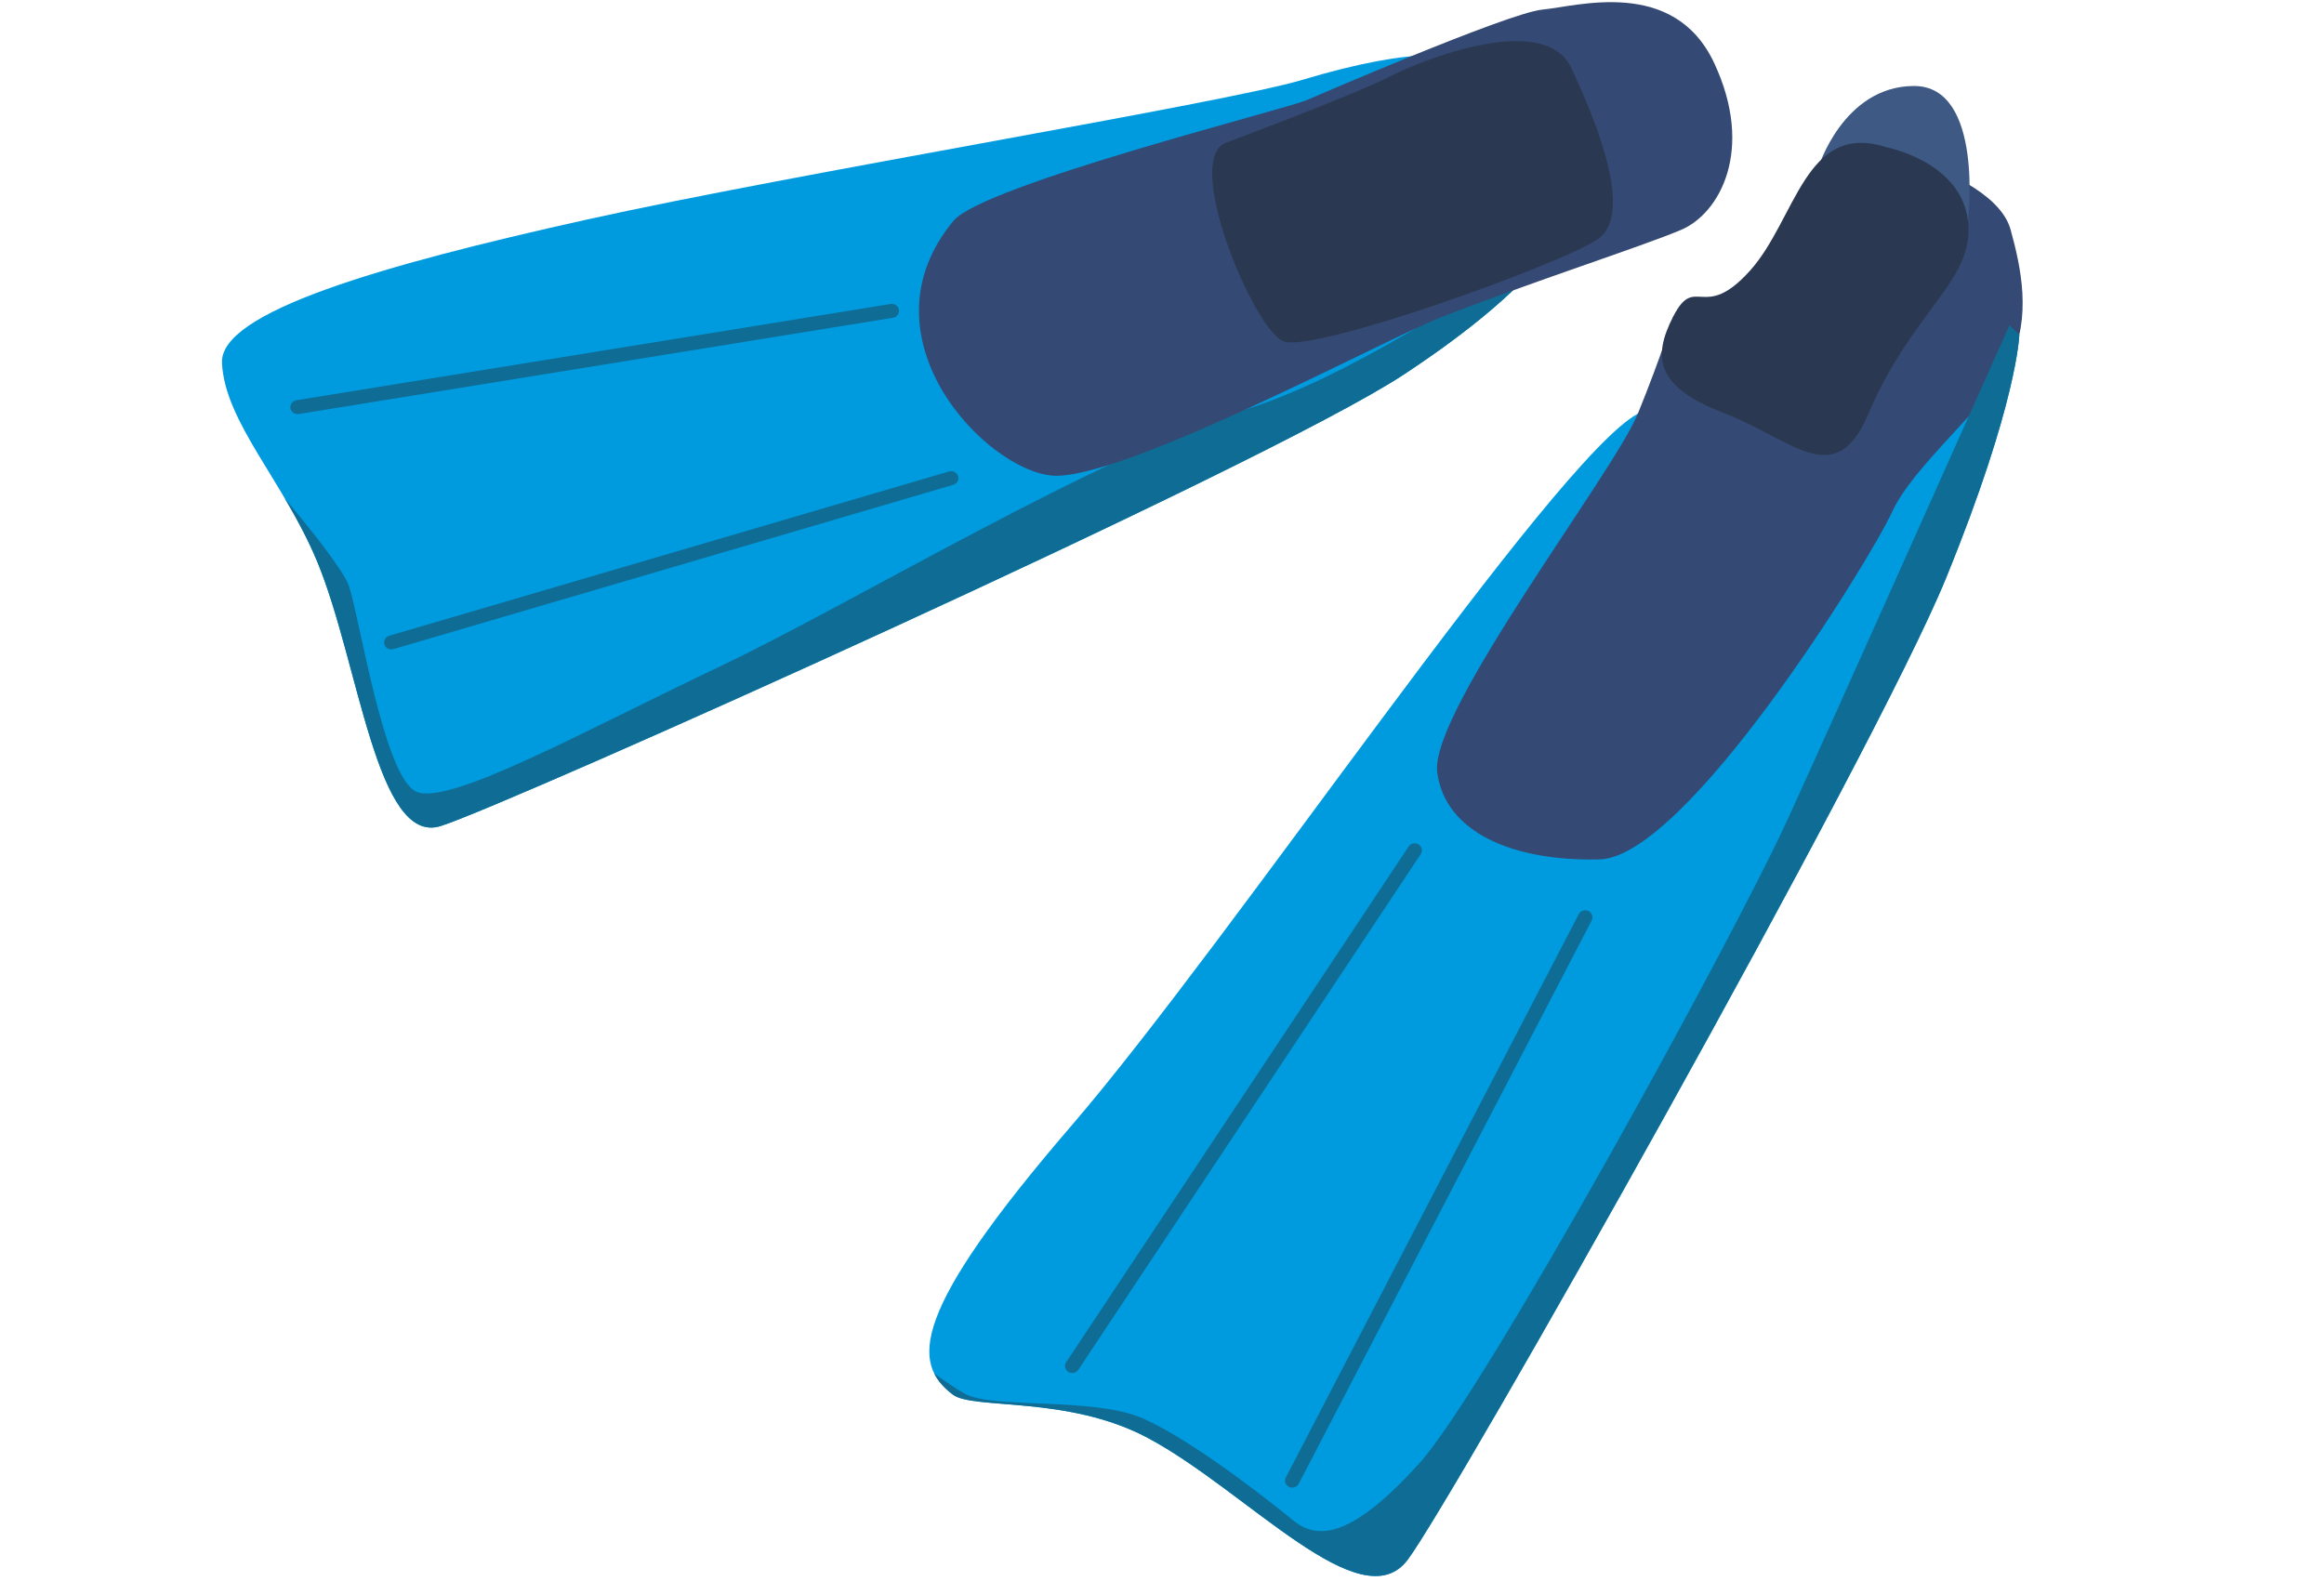
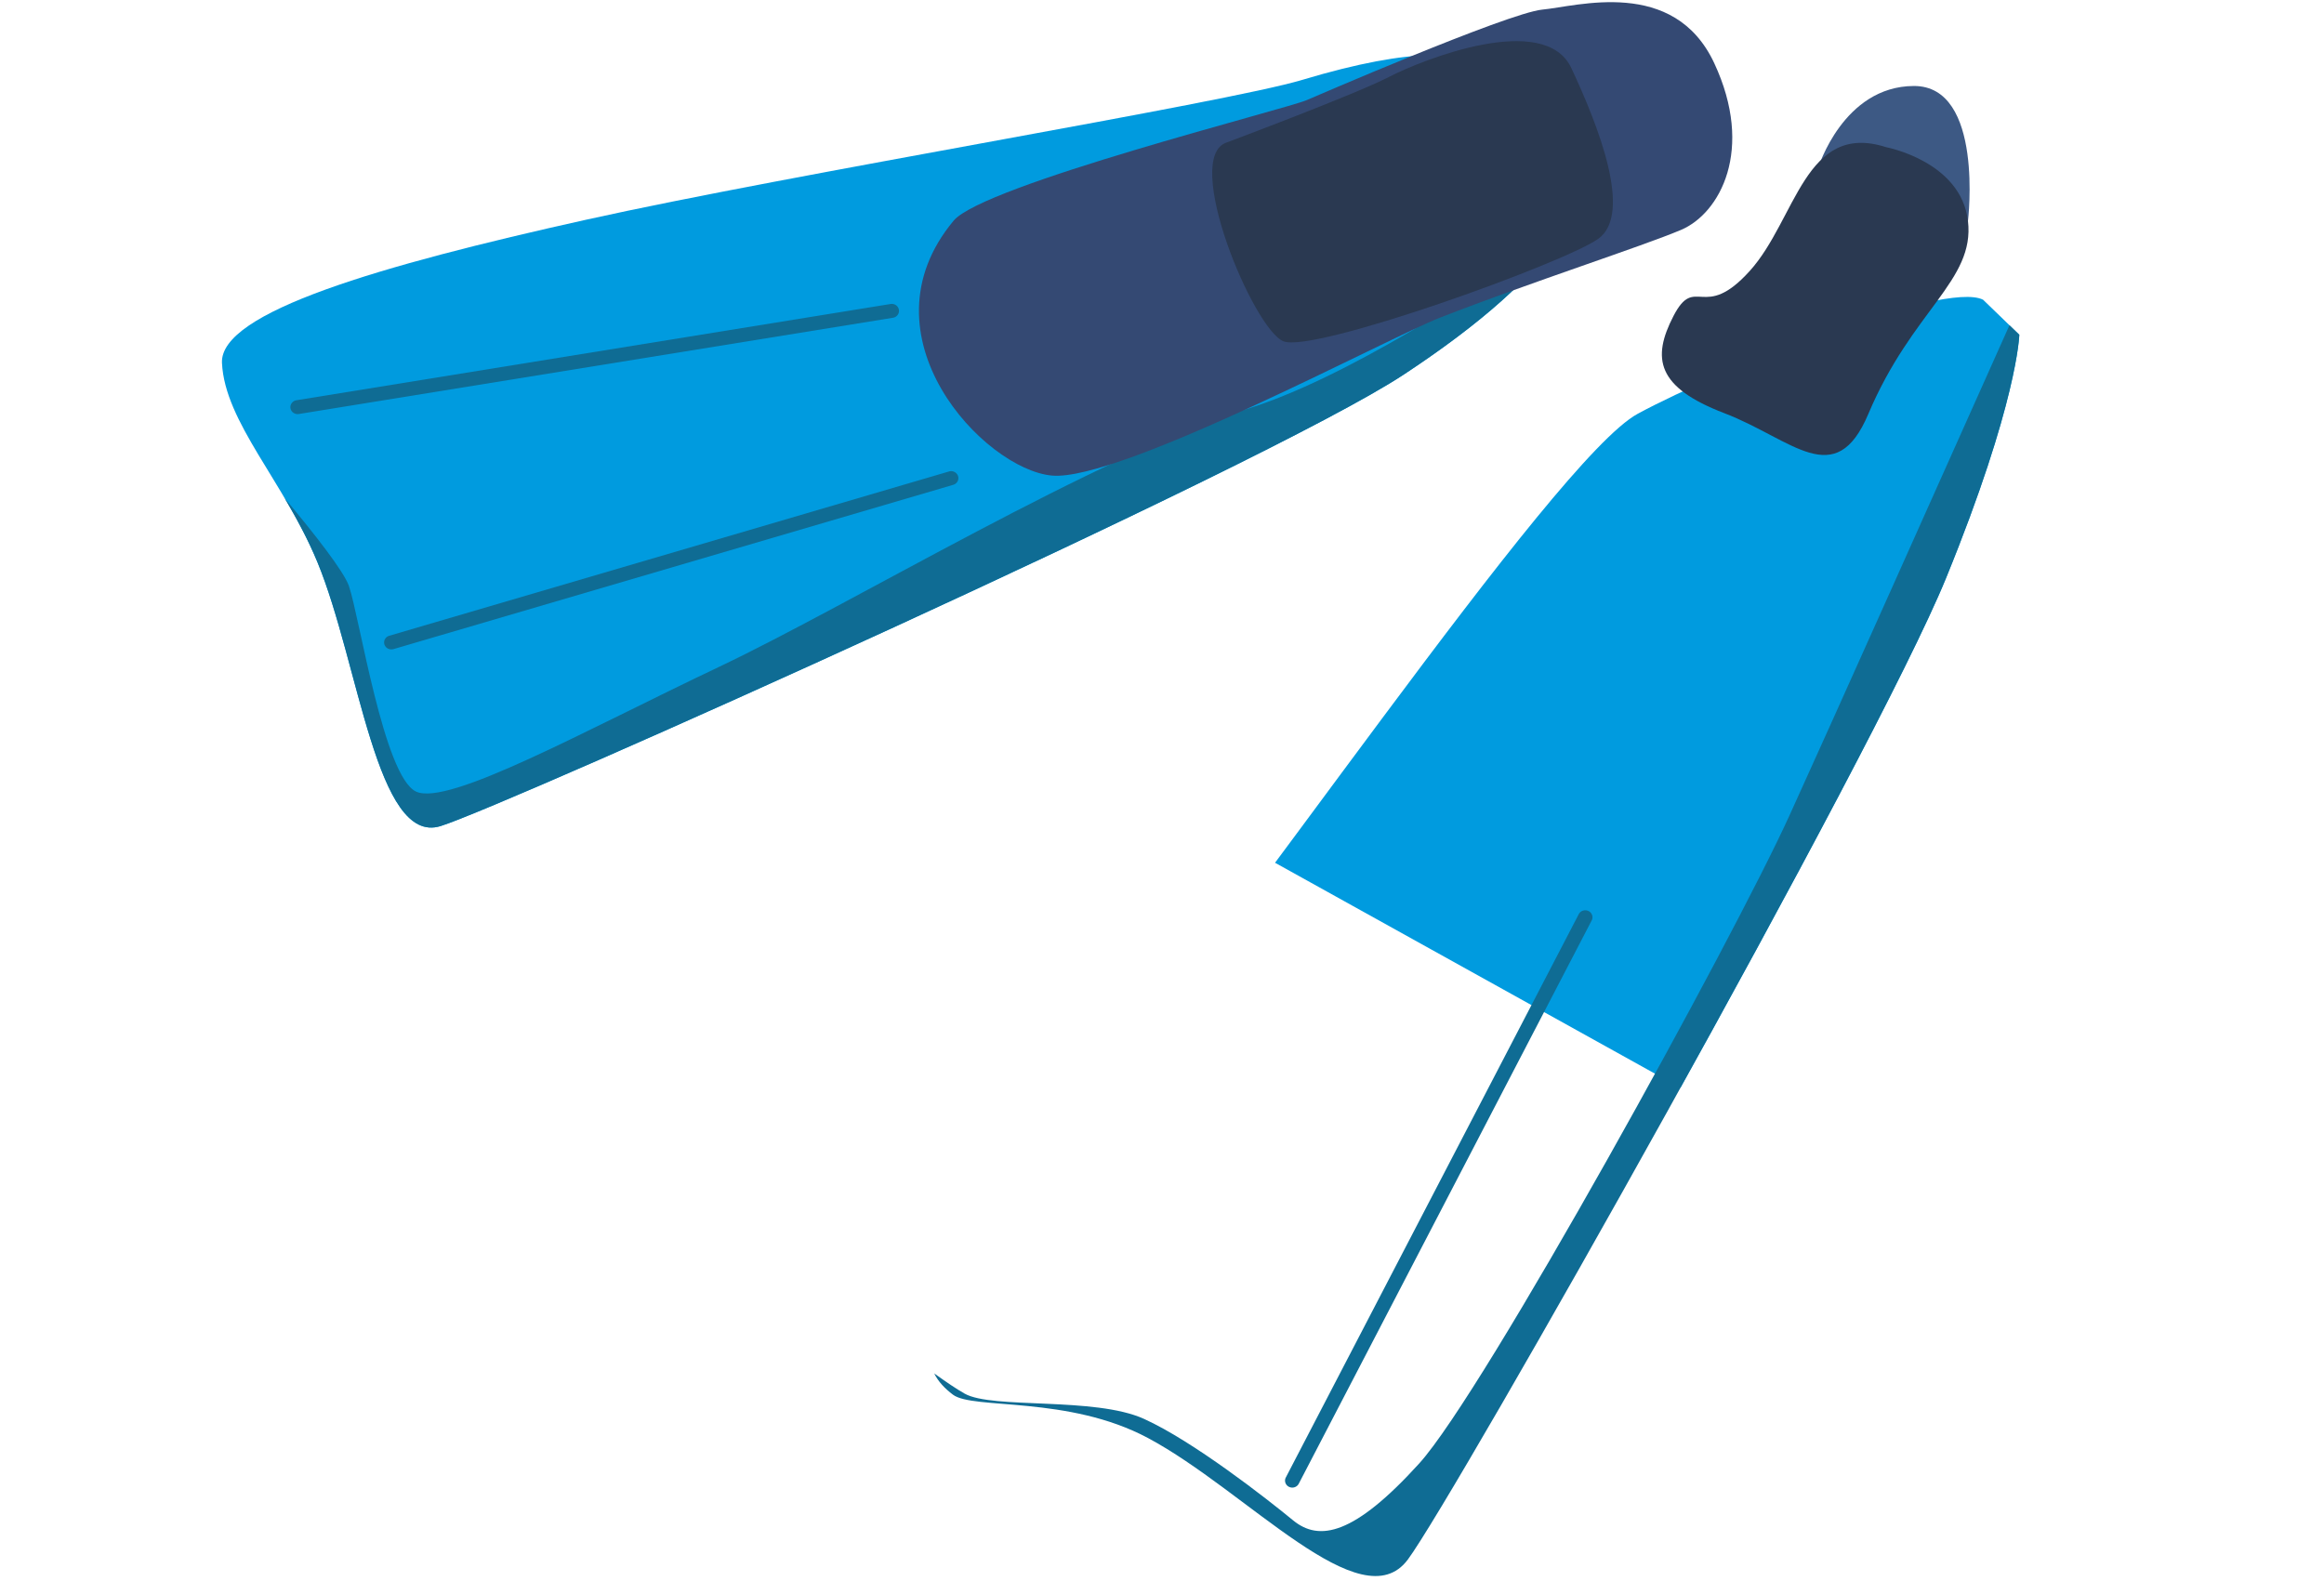
<svg xmlns="http://www.w3.org/2000/svg" width="810" height="551">
  <defs>
    <clipPath id="w">
      <path d="M53 108h499v295H53zm0 0" />
    </clipPath>
    <clipPath id="a">
      <path d="M313 200h401v488H313zm0 0" />
    </clipPath>
    <clipPath id="c">
-       <path d="M42.117 186.352 689.52 58l112.16 565.738L154.28 752.09zm0 0" />
+       <path d="M42.117 186.352 689.52 58l112.16 565.738zm0 0" />
    </clipPath>
    <clipPath id="d">
      <path d="m249.996 286.781 460.996-91.394 85.23 429.898-460.995 91.395zm0 0" />
    </clipPath>
    <clipPath id="e">
      <path d="m249.996 286.781 460.996-91.394 85.117 429.328-460.996 91.398zm0 0" />
    </clipPath>
    <clipPath id="f">
      <path d="M500 151h216v264H500zm0 0" />
    </clipPath>
    <clipPath id="g">
      <path d="M42.414 186.293 689.078 58.086l112.16 565.738-646.664 128.207zm0 0" />
    </clipPath>
    <clipPath id="h">
      <path d="M42.117 186.352 689.52 58l112.16 565.738L154.28 752.09zm0 0" />
    </clipPath>
    <clipPath id="i">
      <path d="M462.648 194.238 705.953 146l45.879 231.414-243.305 48.238zm0 0" />
    </clipPath>
    <clipPath id="j">
      <path d="m462.648 194.238 242.864-48.148 45.883 231.41-242.868 48.152zm0 0" />
    </clipPath>
    <clipPath id="k">
      <path d="M640 119h56v53h-56zm0 0" />
    </clipPath>
    <clipPath id="l">
      <path d="M42.414 186.293 689.078 58.086l112.16 565.738-646.664 128.207zm0 0" />
    </clipPath>
    <clipPath id="m">
      <path d="M42.117 186.352 689.52 58l112.16 565.738L154.28 752.09zm0 0" />
    </clipPath>
    <clipPath id="n">
      <path d="M582 141h114v120H582zm0 0" />
    </clipPath>
    <clipPath id="o">
      <path d="M42.414 186.293 689.078 58.086l112.16 565.738-646.664 128.207zm0 0" />
    </clipPath>
    <clipPath id="p">
      <path d="M42.117 186.352 689.52 58l112.16 565.738L154.28 752.09zm0 0" />
    </clipPath>
    <clipPath id="q">
      <path d="M444 433h114v221H444zm0 0" />
    </clipPath>
    <clipPath id="r">
      <path d="M42.414 186.293 689.078 58.086l112.16 565.738-646.664 128.207zm0 0" />
    </clipPath>
    <clipPath id="s">
      <path d="M42.117 186.352 689.52 58l112.16 565.738L154.28 752.09zm0 0" />
    </clipPath>
    <clipPath id="t">
      <path d="M363 408h132v203H363zm0 0" />
    </clipPath>
    <clipPath id="u">
-       <path d="M42.414 186.293 689.078 58.086l112.16 565.738-646.664 128.207zm0 0" />
-     </clipPath>
+       </clipPath>
    <clipPath id="v">
      <path d="M42.117 186.352 689.52 58l112.16 565.738L154.28 752.09zm0 0" />
    </clipPath>
    <clipPath id="b">
      <path d="M42.414 186.293 689.078 58.086l112.16 565.738-646.664 128.207zm0 0" />
    </clipPath>
    <clipPath id="x">
      <path d="M42.414 186.293 689.078 58.086l112.16 565.738-646.664 128.207zm0 0" />
    </clipPath>
    <clipPath id="y">
      <path d="M42.117 186.352 689.52 58l112.16 565.738L154.28 752.09zm0 0" />
    </clipPath>
    <clipPath id="z">
      <path d="M76 176h470v227H76zm0 0" />
    </clipPath>
    <clipPath id="A">
      <path d="M42.414 186.293 689.078 58.086l112.16 565.738-646.664 128.207zm0 0" />
    </clipPath>
    <clipPath id="B">
      <path d="M42.117 186.352 689.52 58l112.16 565.738L154.28 752.09zm0 0" />
    </clipPath>
    <clipPath id="C">
      <path d="M309 87h300v182H309zm0 0" />
    </clipPath>
    <clipPath id="D">
      <path d="M42.414 186.293 689.078 58.086l112.16 565.738-646.664 128.207zm0 0" />
    </clipPath>
    <clipPath id="E">
      <path d="M42.117 186.352 689.52 58l112.16 565.738L154.28 752.09zm0 0" />
    </clipPath>
    <clipPath id="F">
      <path d="M417 102h148v116H417zm0 0" />
    </clipPath>
    <clipPath id="G">
      <path d="M42.414 186.293 689.078 58.086l112.16 565.738-646.664 128.207zm0 0" />
    </clipPath>
    <clipPath id="H">
      <path d="M42.117 186.352 689.52 58l112.16 565.738L154.28 752.09zm0 0" />
    </clipPath>
    <clipPath id="I">
      <path d="M78 202h225v43H78zm0 0" />
    </clipPath>
    <clipPath id="J">
      <path d="M42.414 186.293 689.078 58.086l112.16 565.738-646.664 128.207zm0 0" />
    </clipPath>
    <clipPath id="K">
      <path d="M42.117 186.352 689.52 58l112.16 565.738L154.28 752.09zm0 0" />
    </clipPath>
    <clipPath id="L">
      <path d="M113 266h212v69H113zm0 0" />
    </clipPath>
    <clipPath id="M">
      <path d="M42.414 186.293 689.078 58.086l112.16 565.738-646.664 128.207zm0 0" />
    </clipPath>
    <clipPath id="N">
      <path d="M42.117 186.352 689.52 58l112.16 565.738L154.28 752.09zm0 0" />
    </clipPath>
    <clipPath id="O">
      <path d="M315 211h399v477H315zm0 0" />
    </clipPath>
    <clipPath id="P">
      <path d="M42.414 186.293 689.078 58.086l112.16 565.738-646.664 128.207zm0 0" />
    </clipPath>
    <clipPath id="Q">
      <path d="M42.117 186.352 689.52 58l112.16 565.738L154.28 752.09zm0 0" />
    </clipPath>
    <clipPath id="R">
      <path d="M253.809 301.234 713.89 210.02l82.332 415.265L336.14 716.5zm0 0" />
    </clipPath>
    <clipPath id="S">
      <path d="M253.809 301.234 713.89 210.02l82.218 414.695-460.082 91.215zm0 0" />
    </clipPath>
  </defs>
  <g clip-path="url(#a)" transform="matrix(.949 0 0 .915 26.26 -79.727)">
    <g clip-path="url(#b)">
      <g clip-path="url(#c)">
        <g clip-path="url(#d)">
          <g clip-path="url(#e)">
            <path fill="#009bdf" d="m700.656 201.324 13.301 13.348s-.621 25.922-26.937 92.766C660.7 374.28 506.48 657.448 489.39 681.27c-17.085 23.82-59.085-26.176-95.511-46.329-29.254-16.187-64.16-10.671-71.57-16.476-15.239-11.938-15.766-31 43.476-102.414s177.156-253.965 208.067-271.305c30.914-17.336 112.586-50.894 126.804-43.422" />
          </g>
        </g>
      </g>
    </g>
  </g>
  <g clip-path="url(#f)" transform="matrix(.949 0 0 .915 26.26 -79.727)">
    <g clip-path="url(#g)">
      <g clip-path="url(#h)">
        <g clip-path="url(#i)">
          <g clip-path="url(#j)">
-             <path fill="#344973" d="M683.059 151.332s23.785 8.61 27.683 23.238c3.903 14.63 7.778 33.57-.3 50.48-8.075 16.907-35.325 39.169-43.31 57.313-7.987 18.145-75.452 131.38-107.355 132.18-31.906.809-56.757-10.305-59.609-33.25-2.852-22.945 64.855-114.05 73.684-136.547 8.832-22.488 13.09-37.223 13.09-37.223s32.812 13.852 45.785 11.016c12.976-2.84 50.332-67.207 50.332-67.207" />
-           </g>
+             </g>
        </g>
      </g>
    </g>
  </g>
  <g clip-path="url(#k)" transform="matrix(.949 0 0 .915 26.26 -79.727)">
    <g clip-path="url(#l)">
      <g clip-path="url(#m)">
        <path fill="#3d5984" d="M695.102 171.332s6.003-51.57-19.914-51.441c-25.918.132-35.094 31.183-35.094 31.183l55.008 20.258" />
      </g>
    </g>
  </g>
  <g clip-path="url(#n)" transform="matrix(.949 0 0 .915 26.26 -79.727)">
    <g clip-path="url(#o)">
      <g clip-path="url(#p)">
        <path fill="#2a3951" d="M665.082 143.215s27.45 5.367 30.02 28.117c2.566 22.75-20.426 33.848-36.618 73.547-12.132 29.758-27.964 9.547-52.828-.32-24.86-9.868-26.789-20.86-18.715-37.036 8.07-16.168 10.954 2.438 28.012-17.164 17.067-19.601 20.281-57.125 50.129-47.144" />
      </g>
    </g>
  </g>
  <g clip-path="url(#q)" transform="matrix(.949 0 0 .915 26.26 -79.727)">
    <g clip-path="url(#r)">
      <g clip-path="url(#s)">
        <path fill="#0f6c94" d="M446.922 653.871a2.665 2.665 0 0 0 2.394-1.469l107.61-214.644a2.66 2.66 0 0 0-4.754-2.387L444.566 650.02a2.658 2.658 0 0 0 1.184 3.566c.379.187.777.281 1.172.285" />
      </g>
    </g>
  </g>
  <g clip-path="url(#t)" transform="matrix(.949 0 0 .915 26.26 -79.727)">
    <g clip-path="url(#u)">
      <g clip-path="url(#v)">
        <path fill="#0f6c94" d="M366.121 610.191a2.652 2.652 0 0 0 2.254-1.226l125.75-196.442a2.663 2.663 0 0 0-.805-3.671 2.659 2.659 0 0 0-3.672.808l-125.75 196.438a2.659 2.659 0 0 0 .809 3.672c.438.28.926.421 1.414.421" />
      </g>
    </g>
  </g>
  <g clip-path="url(#w)" transform="matrix(.949 0 0 .915 26.26 -79.727)">
    <g clip-path="url(#x)">
      <g clip-path="url(#y)">
        <path fill="#009bdf" d="M546.535 143.79c15.965 20.038-7.898 51.413-58.855 86.175-50.957 34.758-330.075 164.367-353.563 171.89-23.488 7.528-29.89-62.015-45.172-100.46-12.277-30.88-34.047-53.364-35.093-75.993-.895-19.328 57.77-37.039 133.718-54.554 75.946-17.512 234.664-44.442 263.098-53.301 82.262-25.637 80.289 6.672 95.867 26.242" />
      </g>
    </g>
  </g>
  <g clip-path="url(#z)" transform="matrix(.949 0 0 .915 26.26 -79.727)">
    <g clip-path="url(#A)">
      <g clip-path="url(#B)">
        <path fill="#0f6c94" d="M430.004 243.027c-54.11 17.149-144.844 74.192-193.633 98.188-48.793 23.988-99.422 53.258-111.246 47.484-11.828-5.773-20.684-66.222-24.637-78.27-1.824-5.554-12.55-19.761-23.582-33.46 4.317 7.597 8.559 15.672 12.04 24.426 15.28 38.445 21.683 107.988 45.171 100.46 23.488-7.523 302.606-137.132 353.563-171.89 28.312-19.313 48.254-37.578 57.656-53.438-29.387 21.317-79.324 55.094-115.332 66.5" />
      </g>
    </g>
  </g>
  <g clip-path="url(#C)" transform="matrix(.949 0 0 .915 26.26 -79.727)">
    <g clip-path="url(#D)">
      <g clip-path="url(#E)">
        <path fill="#344973" d="M452.234 125.281s73.934-33.285 86.575-34.492c12.636-1.2 48.312-12.496 63.12 20.438 14.805 32.925 2.098 57.199-12.218 63.492-14.32 6.289-54.453 19.652-88.656 33.484-18.567 7.508-117.524 62.524-142.422 60.11-24.895-2.415-71.285-53.235-36.074-97.098 10.918-13.602 121.84-42.442 129.675-45.934" />
      </g>
    </g>
  </g>
  <g clip-path="url(#F)" transform="matrix(.949 0 0 .915 26.26 -79.727)">
    <g clip-path="url(#G)">
      <g clip-path="url(#H)">
        <path fill="#2a3951" d="M422.953 141.379s47.43-18.418 59.512-24.938c12.086-6.515 57.125-25.129 66.953-3.394 9.828 21.738 22.812 55.719 9.805 65.137-13.008 9.414-104.403 43.523-115.489 38.988-11.09-4.535-37.554-70.406-20.78-75.793" />
      </g>
    </g>
  </g>
  <g clip-path="url(#I)" transform="matrix(.949 0 0 .915 26.26 -79.727)">
    <g clip-path="url(#J)">
      <g clip-path="url(#K)">
        <path fill="#0f6c94" d="M81.617 244.895c.153.003.305-.012.461-.036l218.207-36.668a2.66 2.66 0 0 0 2.18-3.062 2.654 2.654 0 0 0-3.059-2.18L81.2 239.617a2.657 2.657 0 0 0 .418 5.278" />
      </g>
    </g>
  </g>
  <g clip-path="url(#L)" transform="matrix(.949 0 0 .915 26.26 -79.727)">
    <g clip-path="url(#M)">
      <g clip-path="url(#N)">
        <path fill="#0f6c94" d="M116.055 334.54c.261.003.527-.036.789-.114l205.578-62.59a2.657 2.657 0 0 0-1.547-5.086l-205.574 62.59a2.655 2.655 0 0 0 .754 5.2" />
      </g>
    </g>
  </g>
  <g clip-path="url(#O)" transform="matrix(.949 0 0 .915 26.26 -79.727)">
    <g clip-path="url(#P)">
      <g clip-path="url(#Q)">
        <g clip-path="url(#R)">
          <g clip-path="url(#S)">
            <path fill="#0f6c94" d="m713.957 214.672-3.621-3.633c-23.703 55.024-66.2 153.57-80.902 187.016-20.813 47.347-112 219.316-135.883 246.625-23.887 27.308-36.711 29.847-46.324 21.652-9.61-8.195-36.606-30.121-54.754-38.648-18.153-8.528-55.594-3.625-65.852-9.61-2.953-1.722-6.973-4.554-11.191-7.707 1.515 3.184 3.918 5.774 6.879 8.098 7.41 5.805 42.316.289 71.57 16.476 36.426 20.153 78.426 70.149 95.512 46.329 17.09-23.82 171.308-306.989 197.629-373.832 26.316-66.844 26.937-92.766 26.937-92.766" />
          </g>
        </g>
      </g>
    </g>
  </g>
</svg>